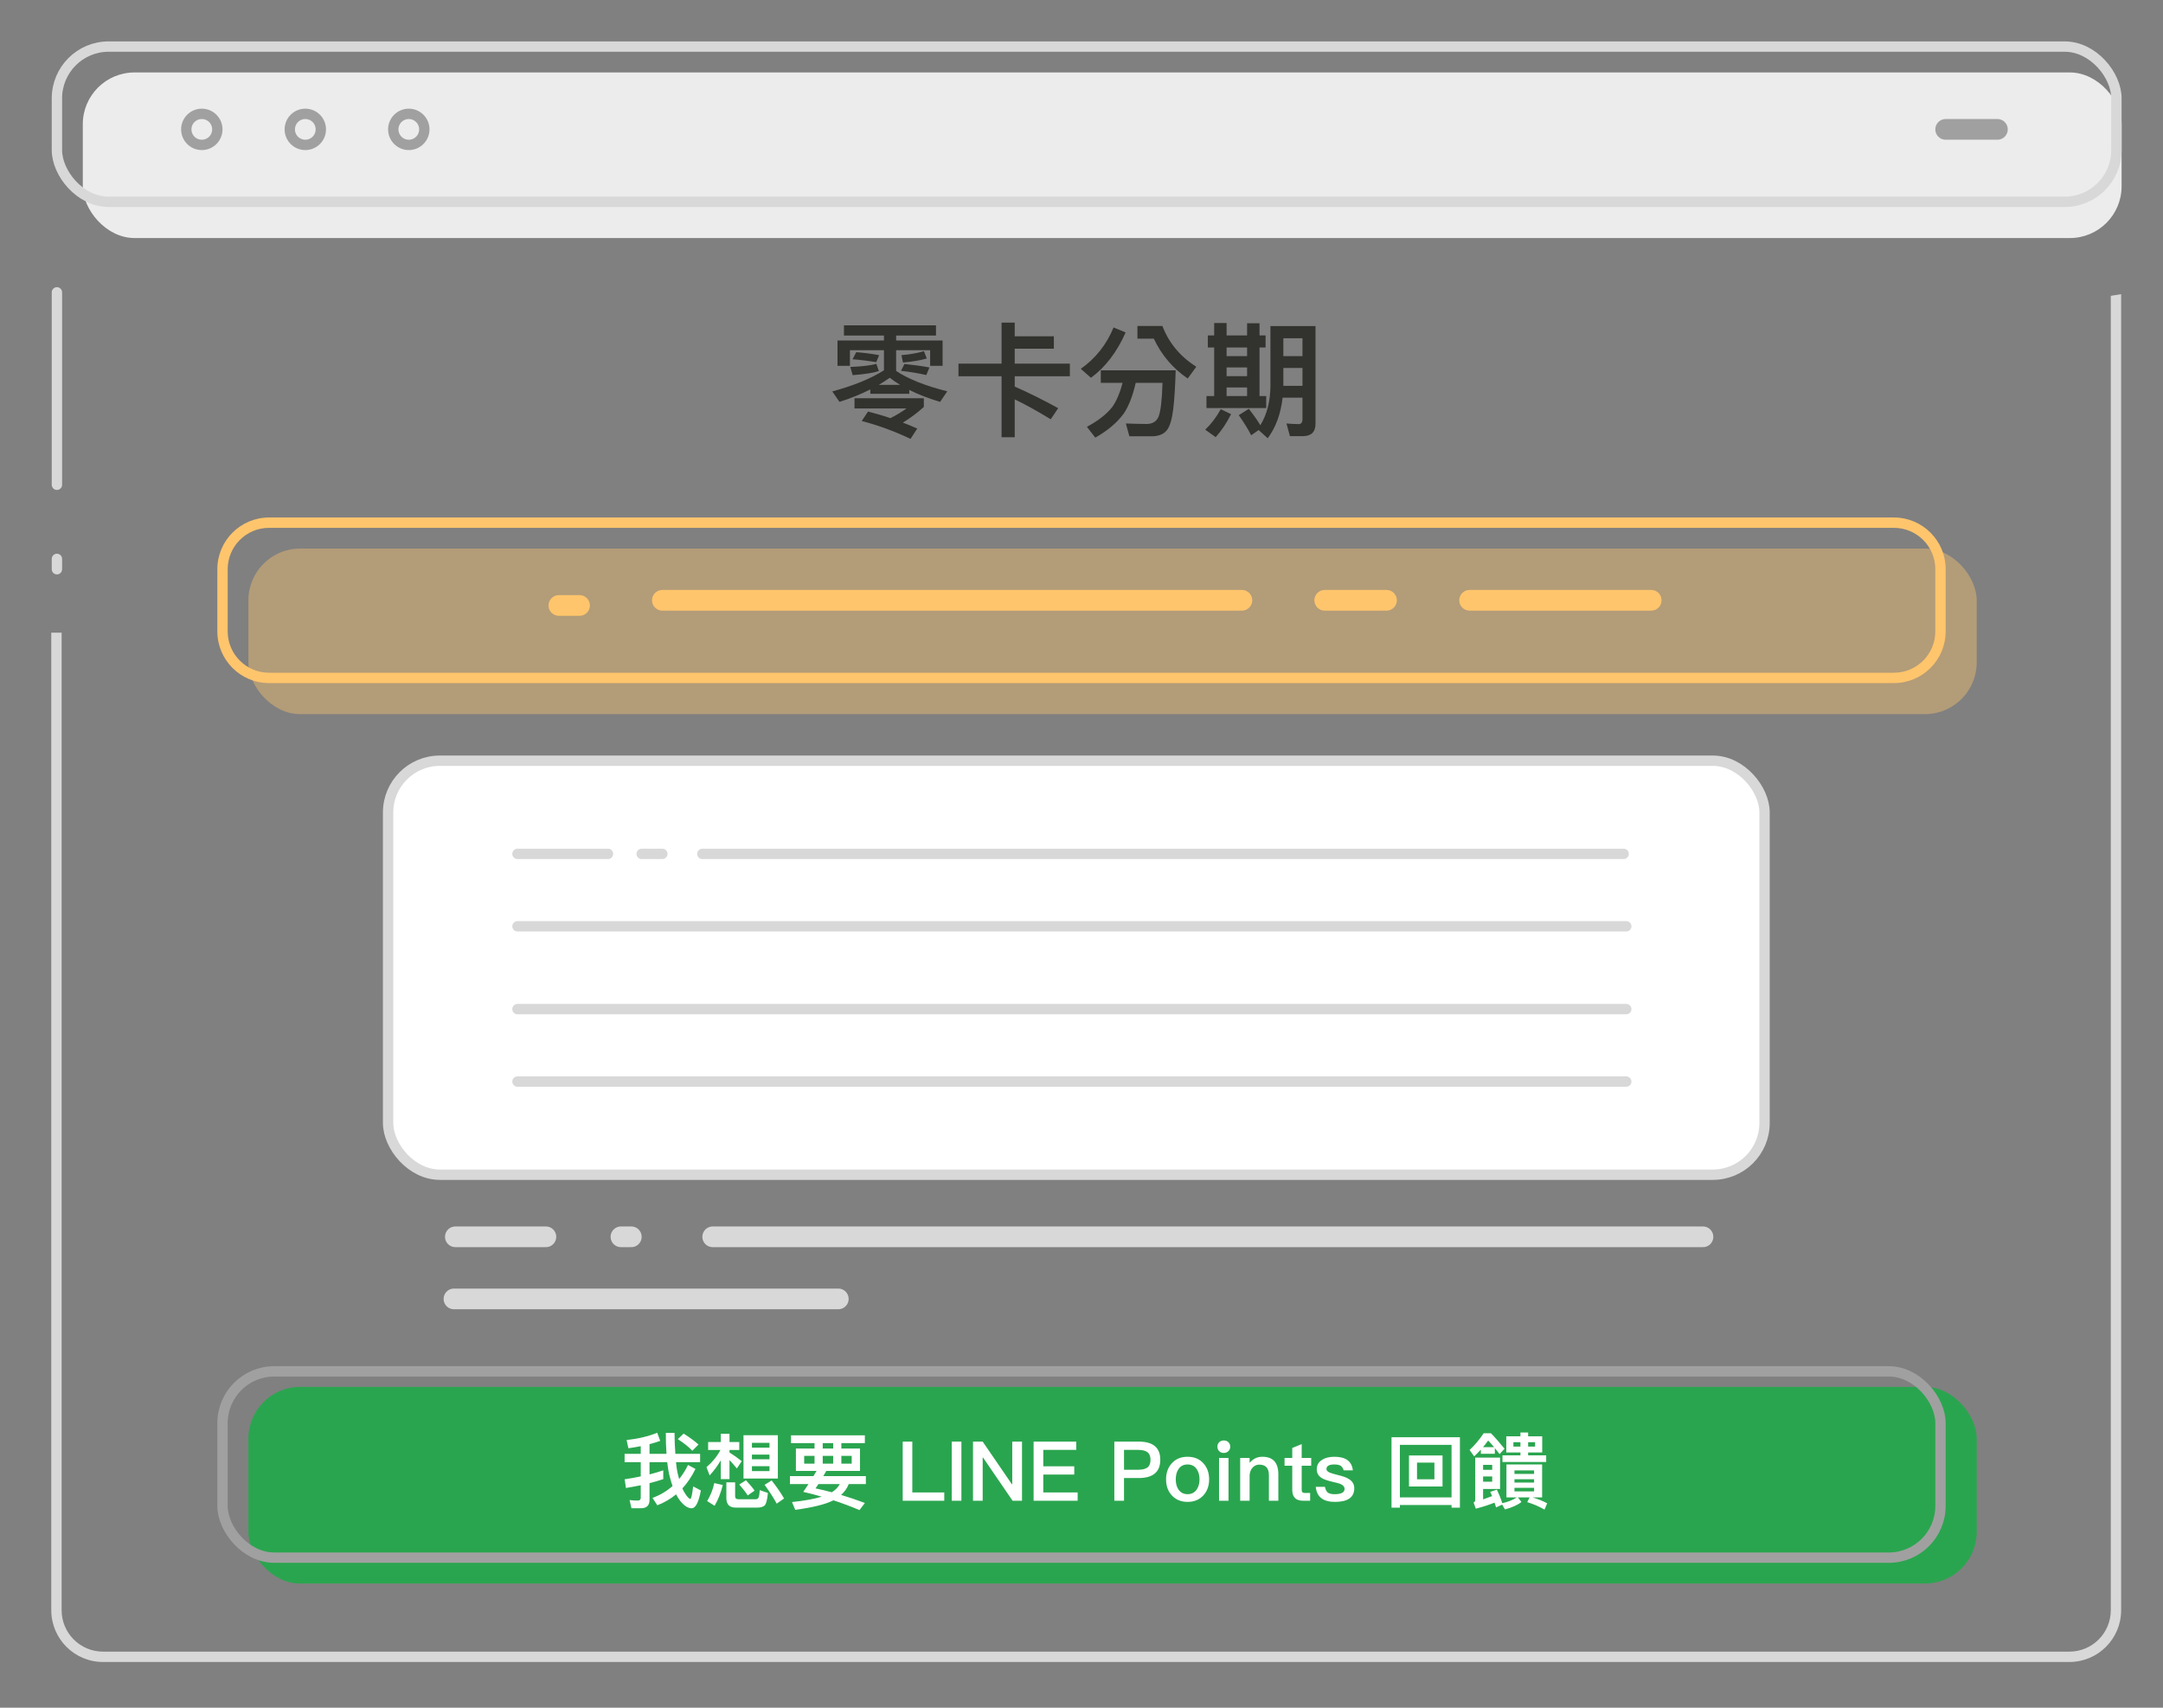
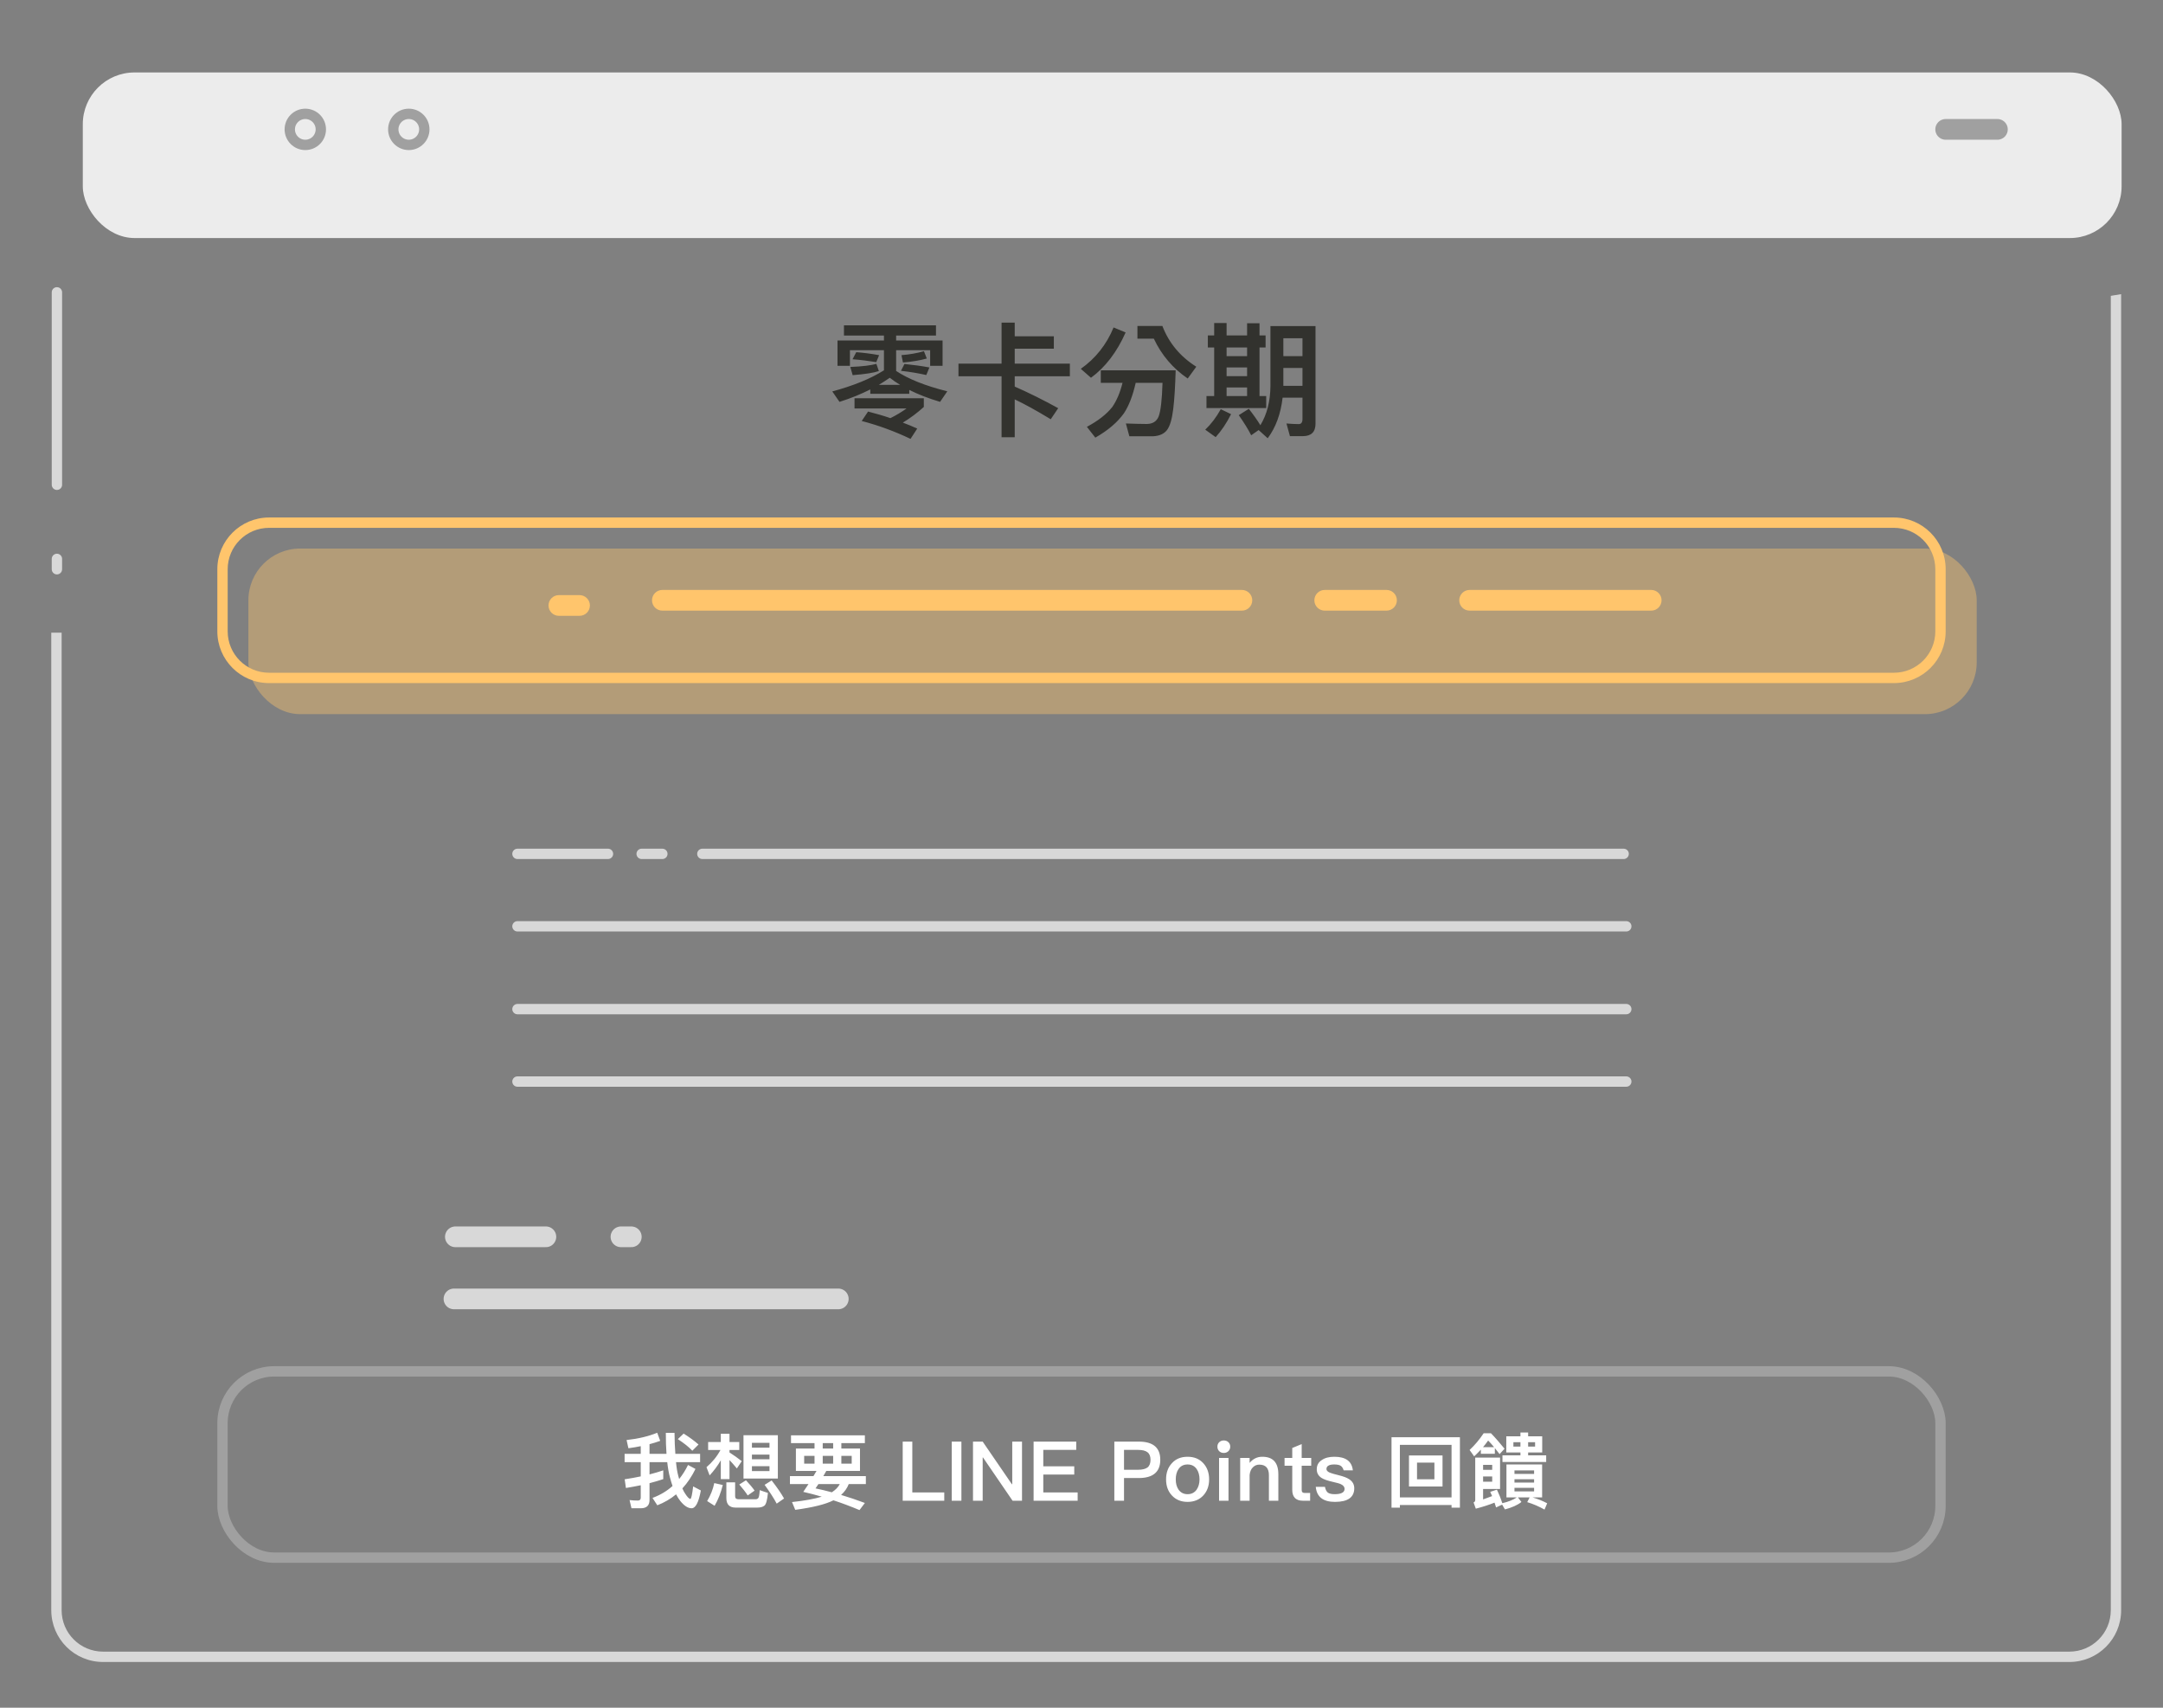
<svg xmlns="http://www.w3.org/2000/svg" width="209px" height="165px" viewBox="0 0 209 165" version="1.1">
  <rect x="0" y="0" width="209" height="165" fill="#808080" stroke="none" />
  <title>img / promo / img_promo_student01</title>
  <desc>Created with Sketch.</desc>
  <g id="img-/-promo-/-img_promo_student01" stroke="none" stroke-width="1" fill="none" fill-rule="evenodd">
    <rect id="Rectangle" fill-rule="nonzero" x="0" y="0" width="209" height="165" />
    <path d="M39.039,-4.5 L38.876,-5.5 L166.035,-5.5 C168.797,-5.5 171.035,-3.261 171.035,-0.5 L171.035,189.5 C171.035,192.261 168.797,194.5 166.035,194.5 L71.583,194.5 L71.583,193.5 L166.035,193.5 C168.244,193.5 170.035,191.709 170.035,189.5 L170.035,-0.5 C170.035,-2.709 168.244,-4.5 166.035,-4.5 L39.039,-4.5 Z" id="Rectangle" fill="#D8D8D8" fill-rule="nonzero" transform="translate(104.955, 94.5) rotate(-270) translate(-104.955, -94.5) " />
    <path d="M87.392,35.168 C88.232,35.252 89.036,35.36 89.804,35.504 L89.504,36.236 C88.712,36.056 87.896,35.924 87.056,35.828 L87.392,35.168 Z M82.736,34.028 C83.504,34.088 84.236,34.184 84.944,34.316 L84.668,34.988 C83.936,34.868 83.168,34.772 82.376,34.712 L82.736,34.028 Z M84.68,35.156 L84.92,35.852 C84.428,36.02 83.588,36.152 82.388,36.248 L82.16,35.456 C83.336,35.408 84.176,35.3 84.68,35.156 Z M87.248,35.024 L87.104,34.316 C87.908,34.244 88.628,34.124 89.276,33.932 L89.552,34.64 C88.892,34.82 88.124,34.952 87.248,35.024 Z M84.092,37.628 C83.18,38.084 82.196,38.492 81.116,38.828 L80.42,37.82 C82.46,37.268 84.116,36.596 85.412,35.78 L85.412,33.836 L82.124,33.836 L82.124,35.348 L80.924,35.348 L80.924,32.9 L85.412,32.9 L85.412,32.42 L81.548,32.42 L81.548,31.436 L90.44,31.436 L90.44,32.42 L86.588,32.42 L86.588,32.9 L91.076,32.9 L91.076,35.348 L89.876,35.348 L89.876,33.836 L86.588,33.836 L86.588,35.84 C87.764,36.62 89.408,37.28 91.532,37.808 L90.836,38.828 C89.708,38.492 88.724,38.108 87.86,37.676 L87.86,38.048 L84.092,38.048 L84.092,37.628 Z M86.972,37.184 C86.612,36.968 86.276,36.74 85.976,36.5 C85.628,36.74 85.28,36.968 84.92,37.184 L86.972,37.184 Z M83.876,39.764 C84.62,39.956 85.34,40.16 86.036,40.4 C86.588,40.124 87.116,39.812 87.596,39.464 L82.568,39.464 L82.568,38.48 L89.264,38.48 L89.264,39.32 C88.628,39.896 87.956,40.4 87.236,40.832 C87.716,41.012 88.184,41.204 88.628,41.408 L87.98,42.404 C86.444,41.672 84.872,41.096 83.264,40.676 L83.876,39.764 Z M96.776,31.172 L98.048,31.172 L98.048,32.492 L101.828,32.492 L101.828,33.692 L98.048,33.692 L98.048,35.132 L103.376,35.132 L103.376,36.356 L98.048,36.356 L98.048,37.352 C99.416,37.952 100.82,38.648 102.248,39.44 L101.528,40.508 C100.148,39.668 98.984,39.032 98.048,38.588 L98.048,42.248 L96.776,42.248 L96.776,36.356 L92.612,36.356 L92.612,35.132 L96.776,35.132 L96.776,31.172 Z M107.6,31.64 L108.764,32.12 C107.924,34.016 106.808,35.48 105.416,36.5 L104.432,35.636 C105.86,34.628 106.916,33.296 107.6,31.64 Z M109.904,31.496 L112.316,31.496 C112.94,33.128 114.032,34.448 115.592,35.432 L114.764,36.572 C113.324,35.588 112.232,34.304 111.488,32.72 L109.904,32.72 L109.904,31.496 Z M108.464,36.992 L106.364,36.992 L106.364,35.78 L113.6,35.78 C113.552,37.34 113.48,38.588 113.36,39.548 C113.24,40.508 113.048,41.168 112.76,41.552 C112.484,41.912 112.04,42.116 111.428,42.152 L109.124,42.152 L108.788,40.916 C109.496,40.94 110.168,40.964 110.792,40.964 C111.38,40.964 111.764,40.712 111.956,40.232 C112.148,39.728 112.28,38.648 112.328,36.992 L109.736,36.992 C109.46,38.216 109.088,39.188 108.608,39.92 C107.984,40.796 107.06,41.588 105.836,42.284 L105.02,41.24 C106.1,40.664 106.916,40.028 107.468,39.332 C107.888,38.732 108.224,37.952 108.464,36.992 Z M117.32,31.208 L118.52,31.208 L118.52,32.408 L120.5,32.408 L120.5,31.232 L121.7,31.232 L121.7,32.408 L122.288,32.408 L122.288,33.572 L121.7,33.572 L121.7,38.264 L122.348,38.264 L122.348,39.428 L116.576,39.428 L116.576,38.264 L117.32,38.264 L117.32,33.572 L116.708,33.572 L116.708,32.408 L117.32,32.408 L117.32,31.208 Z M118.52,38.264 L120.5,38.264 L120.5,37.436 L118.52,37.436 L118.52,38.264 Z M120.5,33.572 L118.52,33.572 L118.52,34.412 L120.5,34.412 L120.5,33.572 Z M118.52,36.344 L120.5,36.344 L120.5,35.504 L118.52,35.504 L118.52,36.344 Z M120.668,39.5 C121.136,40.1 121.508,40.628 121.784,41.084 C122.42,40.04 122.744,38.78 122.756,37.292 L122.756,31.508 L127.112,31.508 L127.112,40.94 C127.112,41.732 126.704,42.14 125.888,42.14 L124.64,42.14 L124.304,40.916 C124.736,40.952 125.132,40.976 125.492,40.976 C125.732,40.976 125.852,40.808 125.852,40.484 L125.852,38.42 L123.932,38.42 C123.752,39.992 123.272,41.3 122.492,42.344 L121.616,41.552 L120.896,42.056 C120.608,41.48 120.2,40.832 119.696,40.112 L120.668,39.5 Z M117.956,39.536 L118.952,40.016 C118.52,40.88 118.028,41.612 117.464,42.236 L116.456,41.516 C117.032,40.964 117.536,40.304 117.956,39.536 Z M124.004,35.552 L124.004,37.28 L125.852,37.28 L125.852,35.552 L124.004,35.552 Z M125.852,34.412 L125.852,32.684 L124.004,32.684 L124.004,34.412 L125.852,34.412 Z" id="零卡分期" fill="#32322E" />
    <g id="Group-17" transform="translate(21, 50)" fill="#FFC56C" fill-rule="nonzero">
      <rect id="Rectangle" opacity="0.4" x="3" y="3" width="167" height="16" rx="5" />
      <path d="M5,1 C2.791,1 1,2.791 1,5 L1,11 C1,13.209 2.791,15 5,15 L162,15 C164.209,15 166,13.209 166,11 L166,5 C166,2.791 164.209,1 162,1 L5,1 Z M5,0 L162,0 C164.761,-5.07265313e-16 167,2.239 167,5 L167,11 C167,13.761 164.761,16 162,16 L5,16 C2.239,16 3.38176876e-16,13.761 0,11 L0,5 C-3.38176876e-16,2.239 2.239,5.07265313e-16 5,0 Z" id="Rectangle" />
      <path d="M43,9 C42.448,9 42,8.552 42,8 C42,7.448 42.448,7 43,7 L99,7 C99.552,7 100,7.448 100,8 C100,8.552 99.552,9 99,9 L43,9 Z" id="Line-5" />
      <path d="M107,9 C106.448,9 106,8.552 106,8 C106,7.448 106.448,7 107,7 L112.973,7 C113.525,7 113.973,7.448 113.973,8 C113.973,8.552 113.525,9 112.973,9 L107,9 Z" id="Line-5-Copy" />
      <path d="M121,9 C120.448,9 120,8.552 120,8 C120,7.448 120.448,7 121,7 L138.549,7 C139.101,7 139.549,7.448 139.549,8 C139.549,8.552 139.101,9 138.549,9 L121,9 Z" id="Line-5-Copy-2" />
      <path d="M33,9.5 C32.448,9.5 32,9.052 32,8.5 C32,7.948 32.448,7.5 33,7.5 L35,7.5 C35.552,7.5 36,7.948 36,8.5 C36,9.052 35.552,9.5 35,9.5 L33,9.5 Z" id="Line-5-Copy-3" />
    </g>
    <g id="Group-15" transform="translate(37, 73)" fill-rule="nonzero" stroke="#D8D8D8">
-       <rect id="Rectangle" fill="#FFFFFF" x="0.5" y="0.5" width="133" height="40" rx="5" />
      <path d="M13,9.5 L21.746,9.5" id="Line-2" stroke-linecap="round" stroke-linejoin="round" />
      <path d="M25,9.5 L27,9.5" id="Line-2-Copy-5" stroke-linecap="round" stroke-linejoin="round" />
      <path d="M30.865,9.5 L119.885,9.5" id="Line-2-Copy-6" stroke-linecap="round" stroke-linejoin="round" />
      <path d="M13,16.5 L120.139,16.5" id="Line-2-Copy" stroke-linecap="round" stroke-linejoin="round" />
      <path d="M13,24.5 L120.139,24.5" id="Line-2-Copy-2" stroke-linecap="round" stroke-linejoin="round" />
      <path d="M13,31.5 L120.139,31.5" id="Line-2-Copy-3" stroke-linecap="round" stroke-linejoin="round" />
    </g>
    <g id="Group-16" transform="translate(43, 119)" fill-rule="nonzero" stroke="#D8D8D8" stroke-linecap="round" stroke-linejoin="round" stroke-width="2">
      <path d="M1,0.5 L9.746,0.5" id="Line-2" />
      <path d="M17,0.5 L18,0.5" id="Line-2-Copy-5" />
-       <path d="M25.865,0.5 L121.549,0.5" id="Line-2-Copy-6" />
      <path d="M0.865,6.5 L38,6.5" id="Line-2-Copy-7" />
    </g>
-     <rect id="Rectangle-Copy-2" fill="#07B53B" fill-rule="nonzero" opacity="0.7" x="24" y="134" width="167" height="19" rx="5" />
    <path d="M5.5,28.246 L5.5,46.838" id="Line-6" stroke="#D8D8D8" stroke-linecap="round" stroke-linejoin="round" fill-rule="nonzero" />
    <path d="M5.5,54 L5.5,55" id="Line-6-Copy" stroke="#D8D8D8" stroke-linecap="round" stroke-linejoin="round" fill-rule="nonzero" />
    <rect id="Rectangle" stroke="#A0A0A0" fill-rule="nonzero" x="21.5" y="132.5" width="166" height="18" rx="5" />
    <rect id="Rectangle" fill="#ECECEC" fill-rule="nonzero" x="8" y="7" width="197" height="16" rx="5" />
-     <rect id="Rectangle" stroke="#D8D8D8" fill-rule="nonzero" x="5.5" y="4.5" width="199" height="15" rx="5" />
-     <circle id="Oval" stroke="#A0A0A0" fill-rule="nonzero" cx="19.5" cy="12.5" r="1.5" />
    <circle id="Oval-Copy" stroke="#A0A0A0" fill-rule="nonzero" cx="29.5" cy="12.5" r="1.5" />
    <circle id="Oval-Copy-2" stroke="#A0A0A0" fill-rule="nonzero" cx="39.5" cy="12.5" r="1.5" />
    <path d="M188,12.5 L193,12.5" id="Line" stroke="#A0A0A0" stroke-width="2" stroke-linecap="round" stroke-linejoin="round" fill-rule="nonzero" />
    <path d="M64.088,142.064 L64.088,142.912 C63.664,143.056 63.224,143.184 62.76,143.304 L62.76,144.928 C62.76,145.456 62.48,145.728 61.92,145.728 L61.016,145.728 L60.832,144.936 C61.112,144.968 61.376,144.984 61.632,144.984 C61.816,144.984 61.912,144.888 61.912,144.712 L61.912,143.504 C61.448,143.6 60.976,143.688 60.48,143.768 L60.36,142.928 C60.904,142.848 61.424,142.752 61.912,142.648 L61.912,141.272 L60.352,141.272 L60.352,140.472 L61.912,140.472 L61.912,139.728 C61.528,139.808 61.136,139.872 60.72,139.928 L60.544,139.136 C61.648,139.016 62.64,138.784 63.504,138.432 L63.792,139.216 C63.464,139.336 63.12,139.44 62.76,139.536 L62.76,140.472 L64.4,140.472 C64.352,139.856 64.336,139.176 64.336,138.44 L65.176,138.44 C65.184,139.208 65.208,139.88 65.256,140.472 L67.648,140.472 L67.648,141.272 L65.32,141.272 C65.368,141.792 65.44,142.216 65.528,142.552 C65.56,142.68 65.592,142.792 65.624,142.904 C65.952,142.496 66.24,142.04 66.48,141.544 L67.2,141.928 C66.848,142.648 66.424,143.28 65.936,143.808 C66.016,144 66.104,144.168 66.192,144.296 C66.416,144.648 66.592,144.824 66.704,144.824 C66.792,144.824 66.88,144.416 66.976,143.616 L67.72,144.008 C67.512,145.152 67.216,145.728 66.824,145.728 C66.472,145.728 66.104,145.488 65.728,145.016 C65.584,144.832 65.448,144.624 65.328,144.384 C64.784,144.832 64.176,145.184 63.512,145.44 L63.048,144.728 C63.784,144.456 64.432,144.072 64.984,143.576 C64.896,143.32 64.816,143.056 64.744,142.784 C64.624,142.352 64.536,141.848 64.472,141.272 L62.76,141.272 L62.76,142.456 C63.224,142.336 63.672,142.208 64.088,142.064 Z M66.056,138.512 C66.616,138.864 67.096,139.216 67.496,139.568 L66.896,140.168 C66.568,139.816 66.104,139.448 65.496,139.048 L66.056,138.512 Z M71.84,138.672 L75.16,138.672 L75.16,142.856 L71.84,142.856 L71.84,138.672 Z M74.352,142.136 L74.352,141.664 L72.656,141.664 L72.656,142.136 L74.352,142.136 Z M72.656,140.992 L74.352,140.992 L74.352,140.544 L72.656,140.544 L72.656,140.992 Z M72.656,139.872 L74.352,139.872 L74.352,139.408 L72.656,139.408 L72.656,139.872 Z M70.488,141.072 L70.488,142.912 L69.648,142.912 L69.648,141.096 C69.344,141.616 68.984,142.104 68.568,142.552 L68.264,141.76 C68.824,141.28 69.28,140.728 69.616,140.096 L68.424,140.096 L68.424,139.328 L69.648,139.328 L69.648,138.528 L70.488,138.528 L70.488,139.328 L71.432,139.328 L71.432,140.096 L70.488,140.096 L70.488,140.336 C70.88,140.584 71.272,140.864 71.672,141.176 L71.2,141.88 C70.928,141.552 70.688,141.28 70.488,141.072 Z M69.016,143.296 L69.84,143.48 C69.648,144.248 69.384,144.92 69.048,145.488 L68.328,145.032 C68.656,144.488 68.888,143.912 69.016,143.296 Z M73.16,145.664 L71.088,145.664 C70.48,145.664 70.184,145.352 70.184,144.744 L70.184,143.224 L71.032,143.224 L71.032,144.568 C71.032,144.76 71.136,144.856 71.344,144.856 L73.016,144.856 C73.128,144.856 73.208,144.816 73.272,144.736 C73.336,144.656 73.384,144.4 73.408,143.976 L74.2,144.248 C74.136,144.936 74.024,145.352 73.856,145.48 C73.704,145.6 73.472,145.664 73.16,145.664 Z M72.08,143.024 C72.44,143.408 72.72,143.744 72.912,144.024 L72.248,144.488 C72.04,144.168 71.768,143.816 71.432,143.432 L72.08,143.024 Z M74.56,143.04 C75.08,143.704 75.48,144.288 75.76,144.784 L75.048,145.28 C74.76,144.736 74.368,144.136 73.88,143.464 L74.56,143.04 Z M76.432,138.68 L83.568,138.68 L83.568,139.432 L81.296,139.432 L81.296,139.96 L83.096,139.96 L83.096,142.12 L79.84,142.12 L79.552,142.624 L83.664,142.624 L83.664,143.392 L82.008,143.392 C81.856,143.792 81.608,144.136 81.272,144.44 C82.024,144.664 82.784,144.92 83.568,145.216 L83.048,145.904 C82.208,145.552 81.368,145.232 80.528,144.96 C79.776,145.344 78.552,145.648 76.84,145.88 L76.528,145.128 C77.744,145 78.696,144.824 79.4,144.608 C78.8,144.432 78.208,144.28 77.616,144.144 C77.792,143.888 77.96,143.64 78.12,143.392 L76.328,143.392 L76.328,142.624 L78.6,142.624 C78.696,142.448 78.8,142.28 78.896,142.12 L76.904,142.12 L76.904,139.96 L78.704,139.96 L78.704,139.432 L76.432,139.432 L76.432,138.68 Z M80.376,144.184 C80.728,143.96 80.984,143.696 81.144,143.392 L79.08,143.392 C78.976,143.544 78.88,143.68 78.8,143.808 C79.312,143.912 79.84,144.04 80.376,144.184 Z M80.504,139.96 L80.504,139.432 L79.496,139.432 L79.496,139.96 L80.504,139.96 Z M82.296,141.416 L82.296,140.664 L81.296,140.664 L81.296,141.416 L82.296,141.416 Z M80.504,141.416 L80.504,140.664 L79.496,140.664 L79.496,141.416 L80.504,141.416 Z M78.704,141.416 L78.704,140.664 L77.704,140.664 L77.704,141.416 L78.704,141.416 Z M87.224,139.288 L88.152,139.288 L88.152,144.2 L91.24,144.2 L91.24,145 L87.224,145 L87.224,139.288 Z M91.96,139.288 L92.896,139.288 L92.896,145 L91.96,145 L91.96,139.288 Z M94.016,139.288 L94.952,139.288 L97.776,143.408 L97.808,143.408 L97.808,139.288 L98.752,139.288 L98.752,145 L97.84,145 L94.984,140.824 L94.952,140.824 L94.952,145 L94.016,145 L94.016,139.288 Z M99.872,139.288 L103.992,139.288 L103.992,140.088 L100.808,140.088 L100.808,141.672 L103.8,141.672 L103.8,142.472 L100.808,142.472 L100.808,144.2 L104.128,144.2 L104.128,145 L99.872,145 L99.872,139.288 Z M107.672,139.288 L110.04,139.288 C111.416,139.288 112.112,139.872 112.112,141.04 C112.112,142.216 111.416,142.808 110.024,142.808 L108.608,142.808 L108.608,145 L107.672,145 L107.672,139.288 Z M108.608,140.088 L108.608,142.008 L109.968,142.008 C110.384,142.008 110.688,141.928 110.88,141.784 C111.072,141.632 111.168,141.384 111.168,141.04 C111.168,140.696 111.064,140.456 110.872,140.312 C110.68,140.16 110.376,140.088 109.968,140.088 L108.608,140.088 Z M114.752,140.752 C115.376,140.752 115.88,140.952 116.264,141.368 C116.64,141.776 116.832,142.296 116.832,142.936 C116.832,143.568 116.64,144.088 116.272,144.488 C115.888,144.904 115.376,145.112 114.752,145.112 C114.12,145.112 113.616,144.904 113.232,144.488 C112.856,144.088 112.672,143.568 112.672,142.936 C112.672,142.296 112.856,141.776 113.24,141.368 C113.616,140.952 114.12,140.752 114.752,140.752 Z M114.752,141.496 C114.368,141.496 114.08,141.64 113.872,141.944 C113.696,142.2 113.608,142.536 113.608,142.936 C113.608,143.336 113.696,143.664 113.872,143.92 C114.08,144.216 114.368,144.368 114.752,144.368 C115.128,144.368 115.424,144.216 115.632,143.92 C115.808,143.656 115.904,143.328 115.904,142.936 C115.904,142.536 115.808,142.2 115.632,141.944 C115.424,141.64 115.128,141.496 114.752,141.496 Z M118.248,139.176 C118.424,139.176 118.576,139.232 118.696,139.344 C118.808,139.456 118.872,139.6 118.872,139.776 C118.872,139.952 118.808,140.104 118.688,140.216 C118.568,140.328 118.424,140.384 118.248,140.384 C118.072,140.384 117.928,140.328 117.808,140.216 C117.688,140.096 117.632,139.952 117.632,139.776 C117.632,139.6 117.688,139.456 117.808,139.344 C117.928,139.232 118.072,139.176 118.248,139.176 Z M117.792,140.864 L118.704,140.864 L118.704,145 L117.792,145 L117.792,140.864 Z M121.968,140.752 C123,140.752 123.52,141.312 123.52,142.448 L123.52,145 L122.608,145 L122.608,142.528 C122.608,141.848 122.296,141.512 121.672,141.512 C121.448,141.512 121.248,141.592 121.08,141.752 C120.888,141.928 120.776,142.184 120.744,142.512 L120.744,145 L119.832,145 L119.832,140.864 L120.744,140.864 L120.744,141.344 C120.904,141.152 121.088,141 121.288,140.904 C121.496,140.8 121.72,140.752 121.968,140.752 Z M125.776,139.528 L125.776,140.864 L126.696,140.864 L126.696,141.616 L125.776,141.616 L125.776,143.952 C125.776,144.048 125.792,144.12 125.84,144.176 C125.888,144.224 125.952,144.248 126.048,144.248 L126.592,144.248 L126.592,145 L125.896,145 C125.536,145 125.272,144.904 125.104,144.712 C124.944,144.536 124.864,144.288 124.864,143.952 L124.864,141.616 L124.12,141.616 L124.12,140.864 L124.864,140.864 L124.864,139.904 L125.776,139.528 Z M128.936,140.752 C130.024,140.752 130.624,141.184 130.72,142.064 L129.832,142.064 C129.768,141.856 129.672,141.704 129.544,141.624 C129.408,141.536 129.2,141.496 128.92,141.496 C128.68,141.496 128.496,141.528 128.376,141.6 C128.232,141.672 128.168,141.784 128.168,141.944 C128.168,142.072 128.272,142.192 128.496,142.288 C128.632,142.344 128.904,142.424 129.32,142.528 C129.784,142.64 130.136,142.768 130.36,142.92 C130.688,143.128 130.856,143.424 130.856,143.792 C130.856,144.672 130.232,145.112 128.992,145.112 C127.84,145.112 127.224,144.624 127.136,143.656 L128.024,143.656 C128.072,143.92 128.168,144.104 128.304,144.216 C128.44,144.312 128.656,144.368 128.96,144.368 C129.6,144.368 129.92,144.192 129.92,143.856 C129.92,143.664 129.8,143.512 129.56,143.4 C129.432,143.336 129.16,143.264 128.744,143.168 C128.256,143.056 127.912,142.936 127.712,142.808 C127.392,142.608 127.232,142.328 127.232,141.968 C127.232,141.584 127.384,141.288 127.704,141.08 C128.016,140.856 128.424,140.752 128.936,140.752 Z M136.144,140.624 L139.384,140.624 L139.384,143.624 L136.144,143.624 L136.144,140.624 Z M138.6,142.928 L138.6,141.32 L136.92,141.32 L136.92,142.928 L138.6,142.928 Z M141.064,138.864 L141.064,145.672 L140.256,145.672 L140.256,145.416 L135.264,145.416 L135.264,145.672 L134.456,145.672 L134.456,138.864 L141.064,138.864 Z M135.264,144.68 L140.256,144.68 L140.256,139.6 L135.264,139.6 L135.264,144.68 Z M145.544,138.776 L146.912,138.776 L146.912,138.408 L147.656,138.408 L147.656,138.776 L149.016,138.776 L149.016,140.336 L147.656,140.336 L147.656,140.616 L149.4,140.616 L149.4,141.256 L145.176,141.256 L145.176,140.616 L146.912,140.616 L146.912,140.336 L145.544,140.336 L145.544,138.776 Z M148.328,139.768 L148.328,139.344 L147.656,139.344 L147.656,139.768 L148.328,139.768 Z M146.912,139.768 L146.912,139.344 L146.232,139.344 L146.232,139.768 L146.912,139.768 Z M145.56,141.496 L149.008,141.496 L149.008,144.68 L148.088,144.68 C148.576,144.824 149.048,145.008 149.496,145.248 L149.24,145.856 C148.704,145.552 148.144,145.312 147.568,145.136 L147.8,144.68 L146.672,144.68 L147.008,145.12 C146.64,145.416 146.104,145.656 145.416,145.84 L145.144,145.376 L144.56,145.648 C144.512,145.48 144.456,145.328 144.408,145.184 C143.872,145.4 143.272,145.592 142.6,145.768 L142.384,145.168 C142.488,145.12 142.544,145.048 142.544,144.936 L142.544,140.832 L144.944,140.832 L144.944,143.864 L143.304,143.864 L143.304,144.872 C143.624,144.76 143.912,144.656 144.176,144.552 C144.112,144.408 144.048,144.272 143.992,144.144 L144.64,143.928 C144.84,144.344 145.016,144.784 145.16,145.24 C145.768,145.096 146.232,144.904 146.56,144.68 L145.56,144.68 L145.56,141.496 Z M148.232,144.096 L148.232,143.752 L146.336,143.752 L146.336,144.096 L148.232,144.096 Z M146.336,143.248 L148.232,143.248 L148.232,142.92 L146.336,142.92 L146.336,143.248 Z M146.336,142.408 L148.232,142.408 L148.232,142.072 L146.336,142.072 L146.336,142.408 Z M143.36,138.48 L144.064,138.48 C144.528,138.96 144.96,139.464 145.376,139.976 L144.896,140.496 C144.728,140.272 144.576,140.08 144.44,139.912 L144.44,140.464 L143.088,140.464 L143.088,140.064 C142.88,140.288 142.664,140.504 142.44,140.712 L142,140.096 C142.488,139.64 142.944,139.104 143.36,138.48 Z M143.296,139.824 L144.368,139.824 C144.144,139.552 143.952,139.344 143.792,139.184 C143.632,139.408 143.472,139.624 143.296,139.824 Z M143.304,142.656 L143.304,143.16 L144.184,143.16 L144.184,142.656 L143.304,142.656 Z M144.184,142.016 L144.184,141.536 L143.304,141.536 L143.304,142.016 L144.184,142.016 Z" id="我想要-LINE-Points-回饋" fill="#FFFFFF" />
  </g>
</svg>